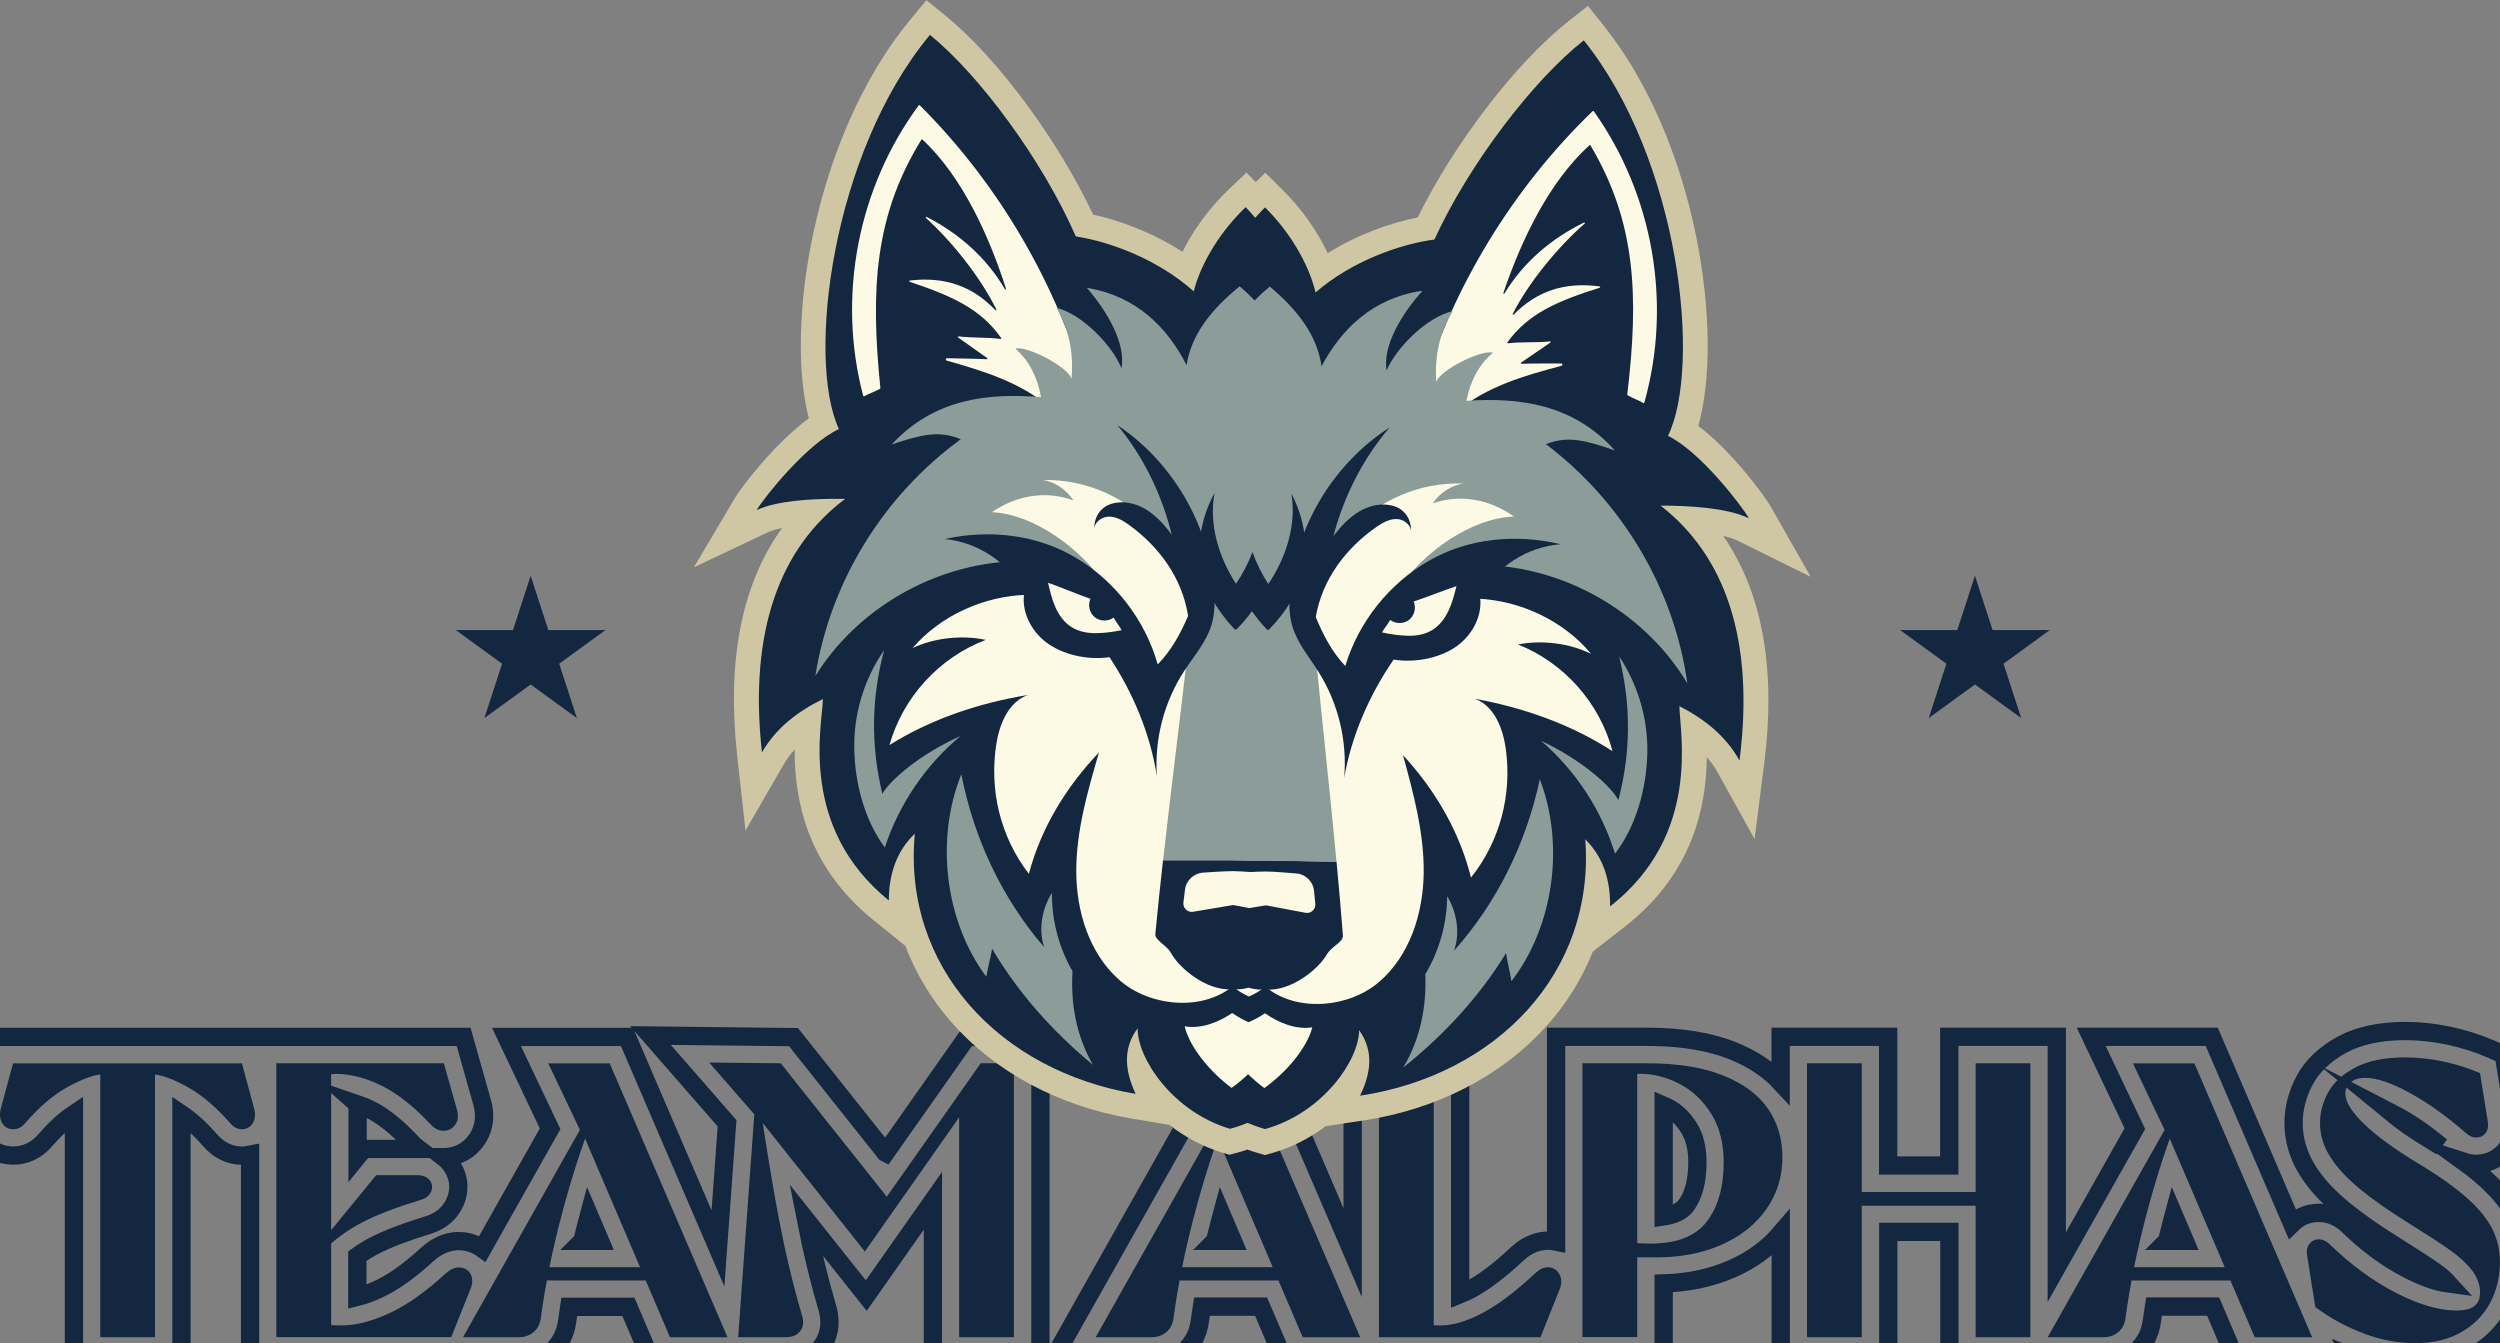
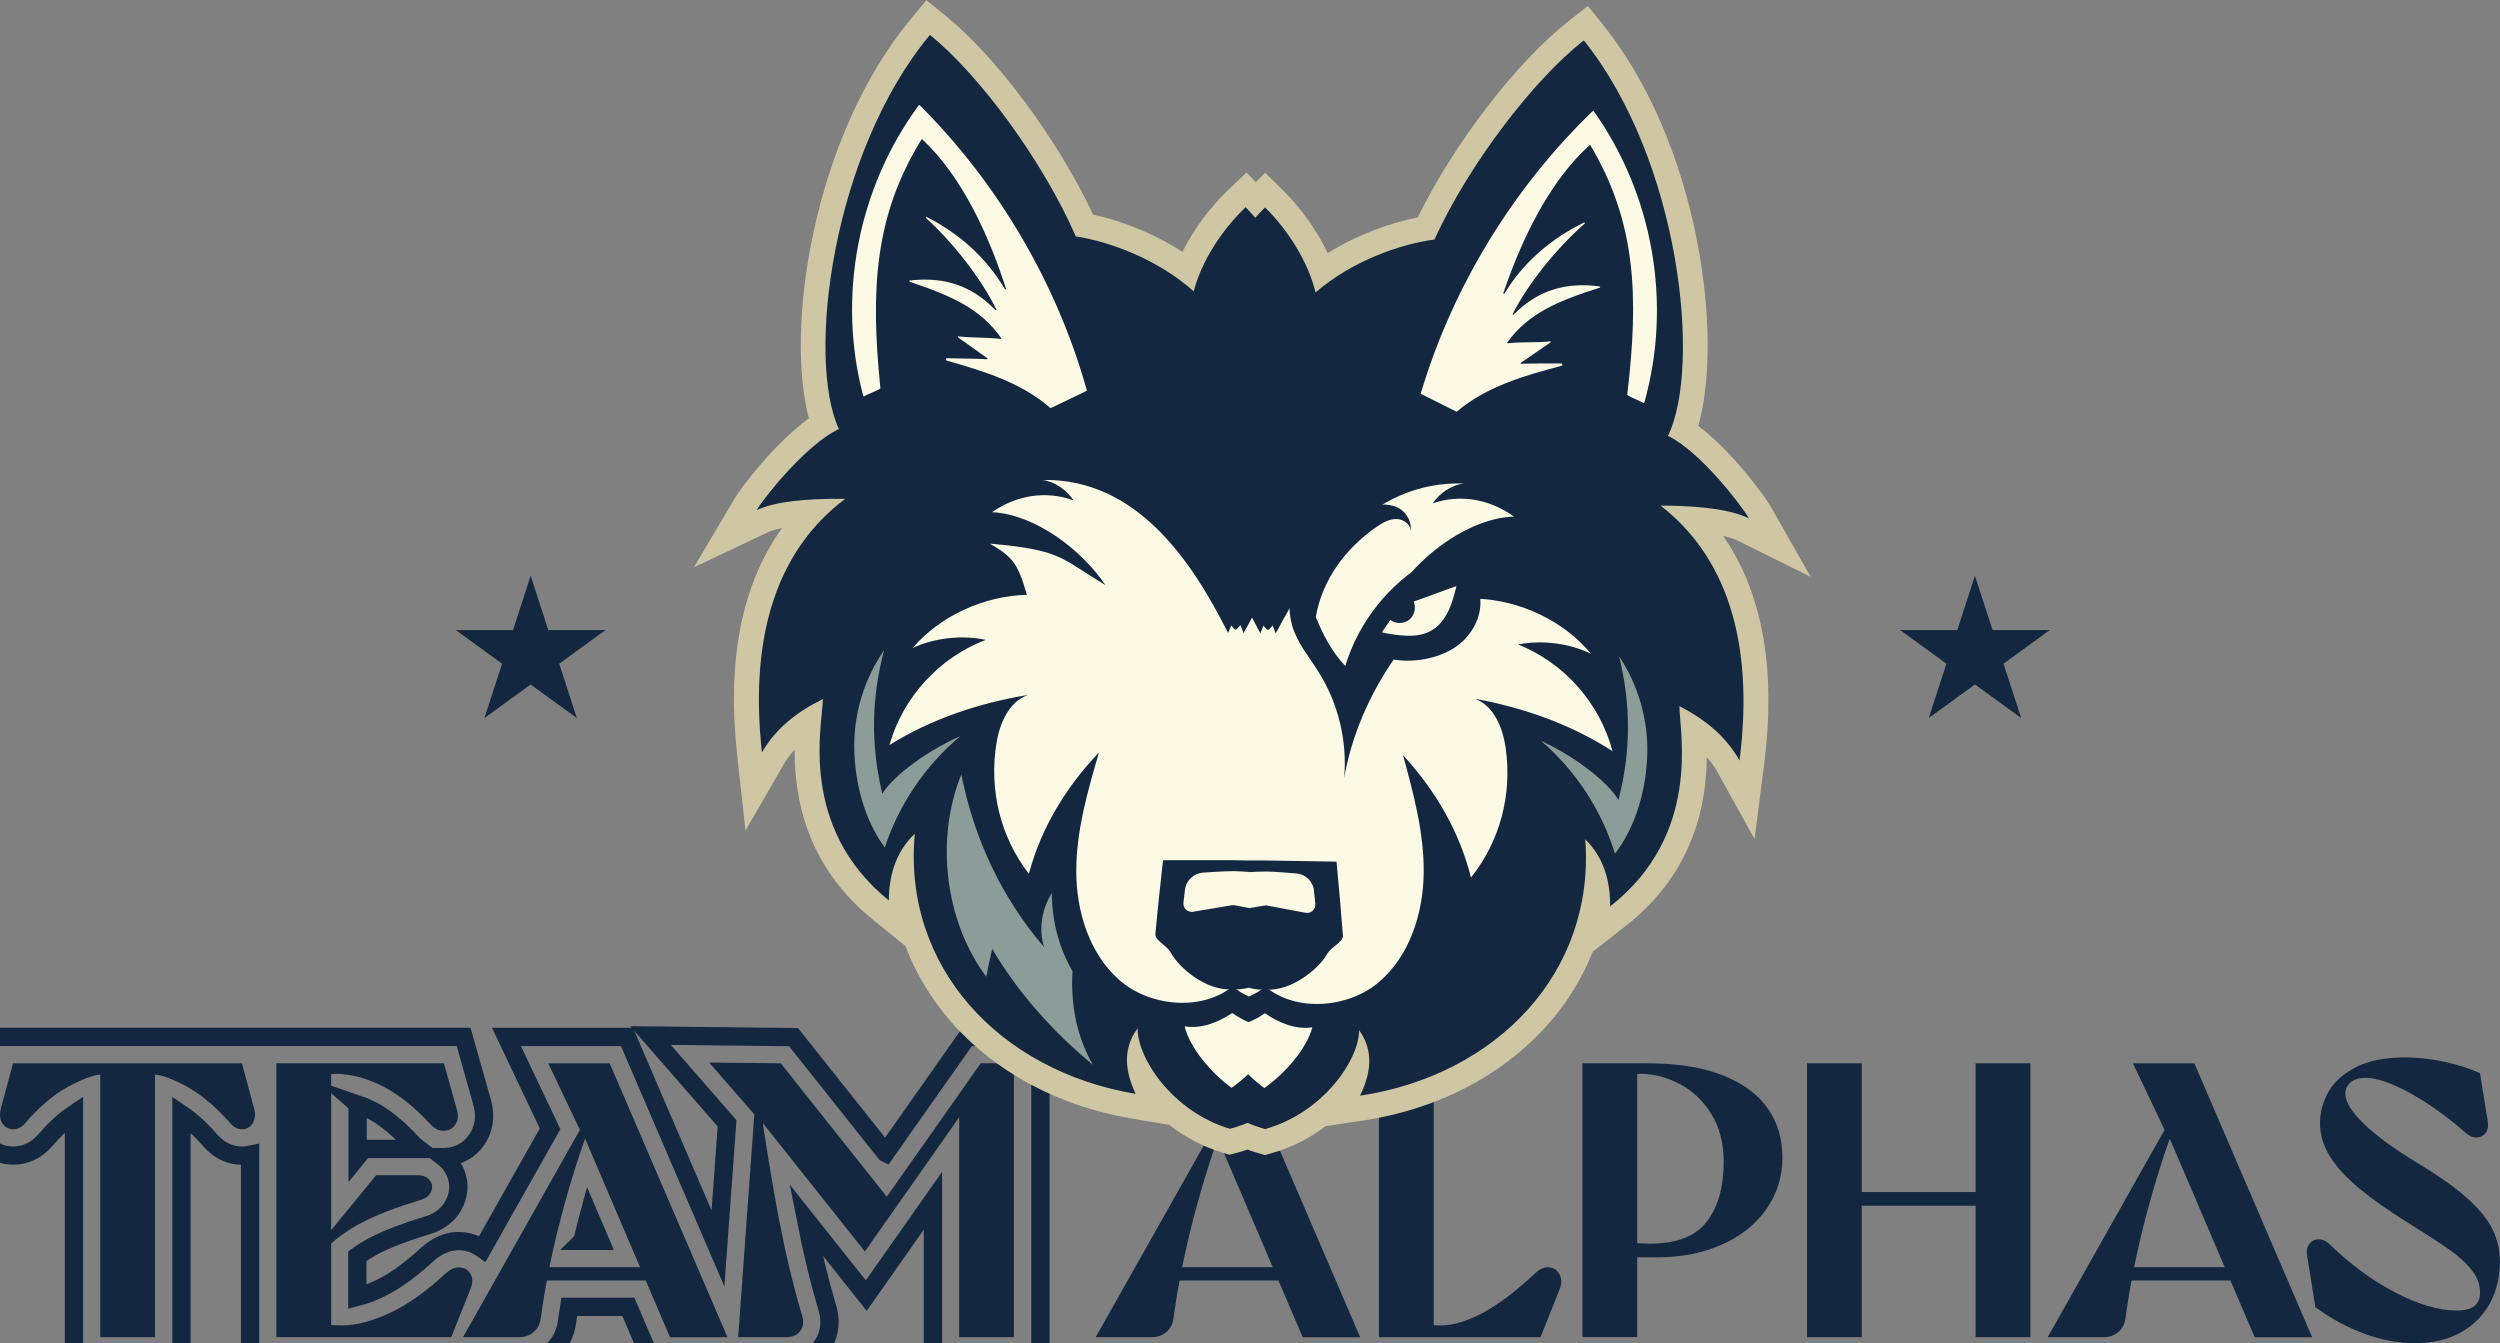
<svg xmlns="http://www.w3.org/2000/svg" id="Layer_1" viewBox="0 0 393.47 211.38">
  <rect x="0" y="0" width="393.47" height="211.38" fill="#808080" stroke="none" />
  <polygon points="310.83 90.62 313.61 99.17 322.6 99.17 315.33 104.46 318.11 113.01 310.83 107.73 303.56 113.01 306.34 104.46 299.06 99.17 308.05 99.17 310.83 90.62" style="fill:#132840; stroke-width:0px;" />
  <polygon points="83.52 90.62 86.3 99.17 95.29 99.17 88.01 104.46 90.79 113.01 83.52 107.73 76.24 113.01 79.02 104.46 71.75 99.17 80.74 99.17 83.52 90.62" style="fill:#132840; stroke-width:0px;" />
  <path d="m15.79,168.15l1.29.99c-.25-.04-.49-.06-.74-.06-1.31,0-3.14.63-5.48,1.88-2.34,1.25-4.66,3.21-6.96,5.88-.53.62-1.16.91-1.88.89-.72-.02-1.27-.34-1.66-.95-.39-.62-.46-1.4-.22-2.34l1.91-7.08h36.03l1.91,7.08c.25.94.17,1.72-.22,2.34-.39.62-.93.93-1.63.95-.7.02-1.31-.28-1.85-.89-2.34-2.67-4.67-4.63-6.99-5.88-2.32-1.25-4.14-1.88-5.45-1.88-.25,0-.49.02-.74.06l1.29-.99v42.31h-8.62v-42.31Z" style="fill:#132840; stroke-width:0px;" />
  <path d="m43.5,167.35h26.36l2.03,7.2c.29.99.22,1.8-.22,2.43-.43.64-1.03.97-1.79.99-.76.02-1.45-.3-2.06-.95-2.63-2.83-5.2-4.87-7.73-6.13-2.53-1.25-4.96-1.88-7.3-1.88-.58.04-1.27.1-2.09.18l1.42-1.29v41.69l-1.05-1.11c.86.08,1.79.12,2.77.12,2.18,0,4.65-.64,7.42-1.91,2.77-1.27,5.74-3.37,8.9-6.28.78-.7,1.55-1.01,2.31-.92.76.08,1.3.45,1.63,1.11.33.66.31,1.42-.06,2.28l-3.02,7.57h-27.53v-43.11Zm7.39,27.77l8.31-10.16h6.47c.9,0,1.56.27,1.97.8.41.53.48,1.12.22,1.76-.27.64-.81,1.08-1.63,1.32-3.9,1.19-6.99,2.38-9.27,3.57-2.28,1.19-4.3,2.67-6.07,4.43v-1.72Z" style="fill:#132840; stroke-width:0px;" />
  <path d="m72.87,210.46l19.58-34.73h.92c-1.89,4.89-3.56,10.11-5.02,15.67-1.46,5.56-2.54,10.91-3.23,16.04-.12.94-.5,1.68-1.14,2.22-.64.53-1.41.8-2.31.8h-8.81Zm11.82-11.02h18.29v2.09h-18.29v-2.09Zm7.14-20.81h-.18l-5.36-11.27h9.67l18.54,43.11h-9.05l-13.61-31.84Z" style="fill:#132840; stroke-width:0px;" />
  <path d="m150.96,175.85l-14.84,21.12-16.69-21-.25-.06-7.57-8.68,11.27.12,16.69,21,14.78-21h5.23v43.11h-8.62v-34.61Zm-32.08-2.83h.62c.99,6.86,2,13.06,3.05,18.6,1.05,5.54,2.29,10.74,3.73,15.58.25.94.12,1.72-.37,2.34s-1.23.92-2.22.92h-7.51l2.71-37.44Z" style="fill:#132840; stroke-width:0px;" />
  <path d="m172.45,210.46l19.58-34.73h.92c-1.89,4.89-3.56,10.11-5.02,15.67-1.46,5.56-2.54,10.91-3.23,16.04-.12.94-.5,1.68-1.14,2.22-.64.53-1.41.8-2.31.8h-8.81Zm11.82-11.02h18.29v2.09h-18.29v-2.09Zm7.14-20.81h-.18l-5.36-11.27h9.67l18.54,43.11h-9.05l-13.61-31.84Z" style="fill:#132840; stroke-width:0px;" />
  <path d="m217.03,167.35h8.62v42.43l-2.4-1.6c1.19.29,2.36.43,3.51.43,1.89,0,4.06-.65,6.53-1.94,2.46-1.29,5.23-3.38,8.31-6.25.78-.74,1.54-1.06,2.28-.95.74.1,1.27.49,1.6,1.17.33.68.33,1.43,0,2.25l-3.02,7.57h-25.43v-43.11Z" style="fill:#132840; stroke-width:0px;" />
  <path d="m249.06,167.35h10.22c4.8,0,8.8.65,11.98,1.94,3.18,1.29,5.52,3.04,7.02,5.23,1.5,2.2,2.25,4.73,2.25,7.61,0,3.08-.85,5.82-2.56,8.22-1.7,2.4-4.06,4.26-7.05,5.57-3,1.31-6.34,1.97-10.04,1.97h-4.31v-2.34c.99.12,2.03.18,3.14.18,4.19,0,7.16-1.16,8.93-3.48,1.76-2.32,2.65-5.43,2.65-9.33,0-3-.66-5.54-1.97-7.64-1.31-2.09-2.99-3.66-5.02-4.71-2.03-1.05-4.1-1.57-6.19-1.57-.45.04-.88.06-1.29.06l.86-.8v42.18h-8.62v-43.11Z" style="fill:#132840; stroke-width:0px;" />
  <path d="m284.4,167.35h8.62v43.11h-8.62v-43.11Zm7.14,20.26h20.94v2.16h-20.94v-2.16Zm19.4-20.26h8.62v43.11h-8.62v-43.11Z" style="fill:#132840; stroke-width:0px;" />
  <path d="m322.28,210.46l19.58-34.73h.92c-1.89,4.89-3.56,10.11-5.02,15.67-1.46,5.56-2.54,10.91-3.23,16.04-.12.94-.5,1.68-1.14,2.22-.64.53-1.41.8-2.31.8h-8.81Zm11.82-11.02h18.29v2.09h-18.29v-2.09Zm7.14-20.81h-.18l-5.36-11.27h9.67l18.54,43.11h-9.05l-13.61-31.84Z" style="fill:#132840; stroke-width:0px;" />
  <path d="m372.13,209.9c-2.73-.99-5.31-2.38-7.73-4.19l-1.29-8.13c-.12-.74,0-1.34.37-1.82.37-.47.85-.71,1.45-.71s1.16.25,1.69.74c3.33,3.24,6.8,5.8,10.44,7.67,3.63,1.87,6.82,2.8,9.58,2.8,1.27,0,2.21-.24,2.8-.71.59-.47.89-1.18.89-2.12,0-1.23-.43-2.4-1.29-3.51-.86-1.11-2.02-2.18-3.48-3.2-1.46-1.03-3.6-2.42-6.44-4.19-3.16-1.97-5.75-3.79-7.76-5.45-2.01-1.66-3.55-3.33-4.62-5.02-1.07-1.68-1.6-3.45-1.6-5.3,0-1.6.41-3.18,1.23-4.74.82-1.56,2.24-2.88,4.25-3.97,2.01-1.09,4.66-1.63,7.94-1.63,1.97,0,3.97.22,6,.65,2.03.43,3.95,1.04,5.76,1.82l1.23,7.64c.12.74,0,1.33-.34,1.79-.35.45-.82.69-1.42.71-.6.02-1.16-.22-1.69-.71-2.96-2.59-5.88-4.68-8.78-6.28-2.89-1.6-5.25-2.4-7.05-2.4-.99,0-1.75.24-2.31.71-.55.47-.83,1.06-.83,1.76,0,1.31,1,2.93,2.99,4.83,1.99,1.91,4.79,3.95,8.41,6.13,3.41,2.05,6.04,3.93,7.91,5.63,1.87,1.7,3.17,3.34,3.91,4.9.74,1.56,1.11,3.22,1.11,4.99,0,2.38-.52,4.55-1.57,6.5-1.05,1.95-2.58,3.49-4.59,4.62-2.01,1.13-4.41,1.69-7.21,1.69-2.59,0-5.25-.49-7.97-1.48Z" style="fill:#132840; stroke-width:0px;" />
  <path d="m139.36,181.43l-14.47-18.2-22.51-.25,12.05,13.81-1.43,19.7-14.32-33.29h-18.97l6.87,14.46-10.65,18.88c-.87-.63-1.9-1.04-3.04-1.17-.23-.02-.45-.04-.68-.04-1.19,0-3,.35-4.89,2.04-2.83,2.61-5.46,4.48-7.82,5.56-1.17.54-2.26.94-3.26,1.19v-6.42c.82-.59,1.69-1.13,2.6-1.61,2.04-1.07,4.92-2.17,8.54-3.28,2-.6,3.52-1.91,4.27-3.69.85-2.02.57-4.16-.75-5.89-.32-.42-.7-.79-1.11-1.11h.18c2.11-.06,3.93-1.06,5.11-2.81.79-1.17,1.57-3.15.78-5.89l-2.89-10.23H-1.13l-2.75,10.19c-.68,2.61.02,4.49.73,5.61,1.12,1.78,2.97,2.83,5.05,2.88h.2c1.89,0,3.64-.82,4.95-2.33,1.55-1.79,3.08-3.21,4.59-4.22v39.28h16.92v-39.25c1.5,1.01,3.04,2.42,4.6,4.2,1.3,1.5,3.04,2.33,4.92,2.33h.19c.37-.01.74-.07,1.09-.14v32.87h42.33c1.87,0,3.59-.61,4.98-1.77,1.43-1.2,2.33-2.88,2.58-4.84.1-.77.22-1.54.34-2.32h9.31l3.82,8.93h20.97c2.24,0,4.18-.88,5.46-2.48,1.32-1.64,1.72-3.77,1.15-5.98l-.04-.13c-1.29-4.35-2.44-9.08-3.41-14.05l9.49,11.94,10.49-14.92v25.63h16.92v-51.41h-11.54l-12.83,18.23Zm-83.09-7.64c.65.22,1.31.5,1.98.83,2.06,1.02,4.26,2.78,6.55,5.25.35.38.71.69,1.07.96-.07,0-8.63,0-8.63,0l-.96,1.18v-8.21Zm35.39,21.5c.23-.94.46-1.89.71-2.83.11-.42.22-.83.33-1.24l1.74,4.08h-2.79Z" style="fill:none; stroke:#132840; stroke-miterlimit:10; stroke-width:2.88px;" />
-   <path d="m396.11,191.81c-.98-2.07-2.57-4.09-4.87-6.19-.98-.89-2.11-1.8-3.42-2.75.71.23,1.37.3,1.9.3h.22c1.83-.07,3.45-.89,4.56-2.33.74-.96,1.54-2.61,1.15-4.98l-1.59-9.88-2.09-.9c-2.05-.89-4.25-1.58-6.54-2.07-2.31-.49-4.62-.74-6.87-.74-3.96,0-7.3.72-9.92,2.13-2.74,1.48-4.74,3.4-5.95,5.69-1.13,2.15-1.71,4.4-1.71,6.67,0,2.64.76,5.17,2.25,7.52,1.29,2.04,3.14,4.06,5.48,6,2.15,1.78,4.91,3.72,8.21,5.77,2.75,1.72,4.85,3.08,6.24,4.06.9.64,1.65,1.28,2.22,1.91-1.83-.24-3.99-1-6.43-2.26-3.25-1.67-6.42-4.01-9.44-6.95l-.08-.08c-1.65-1.52-3.36-1.84-4.51-1.84-1.61,0-3.06.6-4.17,1.7l-12.65-29.41h-18.97l6.87,14.46-12.29,21.79v-36.25h-16.92v20.26h-9.62v-20.26h-16.92v7.18c-1.88-2.03-4.37-3.69-7.43-4.94-3.67-1.49-8.22-2.24-13.54-2.24h-14.37v32.24c-.15-.03-.3-.07-.46-.09-.28-.04-.55-.06-.83-.06-1.2,0-3.02.37-4.84,2.09-2.79,2.61-5.29,4.5-7.41,5.61-.57.3-1.09.54-1.56.73v-40.53h-16.92v33.98l-14.61-33.98h-18.97l6.87,14.46-20.83,36.95h15.91c1.87,0,3.59-.61,4.98-1.77,1.43-1.2,2.33-2.88,2.59-4.84.1-.76.22-1.54.34-2.32h9.31l3.82,8.93h59.54v-12.58c3.89-.11,7.51-.88,10.76-2.31,3.09-1.35,5.66-3.23,7.67-5.58v20.46h16.92v-20.69h9.62v20.69h24.29c1.87,0,3.59-.61,4.98-1.77,1.43-1.2,2.33-2.88,2.59-4.84.1-.76.22-1.54.34-2.32h9.31l3.82,8.93h18.09l-.52-1.22c.35.14.69.29,1.03.42,3.17,1.14,6.33,1.72,9.38,1.72,3.5,0,6.61-.75,9.24-2.22,2.7-1.52,4.79-3.63,6.21-6.28,1.37-2.55,2.06-5.4,2.06-8.46,0-2.38-.51-4.65-1.51-6.77Zm-13.43-12.31c-2.53-1.53-4.63-2.97-6.27-4.32.29.15.59.31.92.49,2.25,1.24,4.56,2.85,6.89,4.78-.49-.31-1.01-.63-1.54-.95Zm-191.43,15.79c.23-.94.46-1.89.71-2.83.11-.42.22-.83.33-1.24l1.74,4.08h-2.79Zm74.1-5.54c-.67.88-1.85,1.45-3.51,1.7v-17.45c.19.08.38.18.57.27,1.37.71,2.48,1.76,3.4,3.23.9,1.43,1.34,3.21,1.34,5.43,0,2.95-.61,5.25-1.8,6.82Zm75.73,5.54c.23-.94.46-1.89.71-2.83.11-.42.22-.83.33-1.24l1.74,4.08h-2.79Z" style="fill:none; stroke:#132840; stroke-miterlimit:10; stroke-width:2.88px;" />
  <path d="m198.59,179.57c-.76-.21-1.51-.47-2.25-.76-.74.28-1.5.52-2.26.72l-.53.14-.53-.16c-4.45-1.33-8.59-4.11-11.65-7.81-.57-.69-1.09-1.39-1.55-2.11.18.55.41,1.12.69,1.72l1.56,3.36-3.66-.62c-20.45-3.44-34.45-17.4-36.33-35.16-.15.88-.23,1.81-.24,2.8l-.02,4.07-3.16-2.56c-12.22-9.89-12-22.86-11.41-29.67-2.48,1.66-4.35,3.58-5.64,5.83l-2.98,5.16-.65-5.92c-1.84-16.67,1.45-29.45,9.77-38.07-3.49.21-6.21.72-7.83,1.48l-5.77,2.73,3.25-5.49c1.23-2.08,7.04-9.4,12.19-12.65-2.14-6.28-2.18-16.61-.04-27.67,1.54-7.94,5.58-23.01,15.29-34.72l1.24-1.49,1.5,1.22c8.16,6.65,17.75,19.76,23.1,31.51,4.71.88,10.93,3.13,16.24,7.09,1.59-4.01,4.38-8.09,7.79-11.35l1.39-1.33s1.44,1.47,1.49,1.52c.05-.05,1.52-1.5,1.52-1.5l1.37,1.35c3.36,3.32,6.08,7.45,7.6,11.48,5.37-3.87,11.63-6.01,16.35-6.81,5.54-11.65,15.35-24.6,23.63-31.11l1.52-1.2,1.21,1.51c9.51,11.87,13.29,27.01,14.7,34.97,1.96,11.09,1.74,21.42-.51,27.66,5.1,3.34,10.78,10.75,11.97,12.85l3.15,5.54-5.72-2.83c-1.62-.8-4.32-1.36-7.81-1.62,8.18,8.77,11.25,21.6,9.13,38.24l-.75,5.91-2.89-5.21c-1.26-2.27-3.09-4.23-5.54-5.93.48,6.83.47,19.79-11.92,29.48l-3.2,2.5.05-4.06c.01-.99-.05-1.93-.19-2.8-2.18,17.73-16.42,31.45-36.93,34.54l-3.67.55,1.62-3.34c.31-.63.56-1.23.75-1.81-2.74,4.1-7.38,8.1-13.4,9.79l-.53.15-.53-.15Z" style="fill:#132840; stroke-width:0px;" />
  <path d="m146.35,5.47c7.89,6.43,17.77,19.84,22.97,31.74,5.34.81,12.91,3.59,18.56,8.65,1.18-4.67,4.42-9.68,8.17-13.25.52.53,1.02,1.09,1.51,1.67.5-.57,1.02-1.12,1.54-1.64,3.69,3.64,6.84,8.7,7.95,13.39,5.74-4.97,13.35-7.62,18.71-8.33,5.41-11.81,15.51-25.05,23.51-31.35,15.12,18.87,18.59,51.29,13.25,62.25,4.99,2.39,11.59,10.95,12.74,12.98-3.49-1.72-9.83-2-13.77-2-.04,0-.09,0-.13,0,10.04,7.8,14.86,20.93,12.42,40.12-2.15-3.87-5.52-6.54-9.46-8.56.02,4.09,3.55,20.2-10.91,31.52.04-3.88-.91-7.6-3.91-10.57,1.58,20.99-13.96,37.12-35.45,40.36,1.64-3.37,2.28-6.92-.14-10.32,0,4.65-5.65,13.01-14.8,15.57-.96-.27-1.88-.6-2.76-.98-.88.37-1.81.69-2.77.94-9.1-2.72-14.6-11.17-14.53-15.82-2.48,3.36-1.89,6.92-.32,10.32-21.43-3.6-36.69-19.99-34.75-40.95-3.05,2.93-4.07,6.62-4.09,10.51-14.27-11.56-10.47-27.61-10.37-31.7-3.98,1.95-7.39,4.56-9.6,8.4-2.12-19.23,2.92-32.28,13.1-39.9-.47,0-.98-.01-1.52-.01-3.92,0-9.29.3-12.42,1.78,1.19-2.01,7.93-10.46,12.96-12.76-5.15-11.05-1.14-43.4,14.3-62.02m-.54-5.47l-2.47,2.98c-15.34,18.5-19.81,48.63-16.02,62.82-5.4,3.92-10.68,10.92-11.6,12.47l-6.5,10.98,11.53-5.46c.59-.28,1.38-.52,2.34-.72-6.34,8.82-8.71,20.79-7.06,35.76l1.31,11.85,5.96-10.32c.5-.87,1.09-1.68,1.78-2.44-.04,7.53,1.74,18.22,12.36,26.82l5.06,4.09c1.64,4.32,4.05,8.34,7.17,11.92,6.9,7.91,17,13.33,28.43,15.25l5.95,1c2.43,1.9,5.28,3.45,8.42,4.39l1.05.31,1.06-.28c.59-.15,1.17-.33,1.75-.53.57.21,1.15.39,1.74.56l1.05.3,1.05-.3c3.16-.89,6.03-2.39,8.5-4.25l5.97-.9c11.47-1.73,21.65-6.97,28.69-14.76,3.18-3.52,5.65-7.51,7.37-11.8l5.13-4.01c10.76-8.42,12.73-19.08,12.81-26.61.68.77,1.25,1.59,1.74,2.47l5.78,10.42,1.51-11.82c1.9-14.94-.27-26.96-6.45-35.88.95.22,1.74.47,2.33.77l11.44,5.66-6.31-11.09c-.89-1.56-6.05-8.65-11.38-12.66,4.03-14.12.08-44.32-14.95-63.08l-2.42-3.02-3.04,2.39c-8.27,6.5-18.02,19.25-23.75,30.9-4.22.84-9.4,2.64-14.16,5.62-1.69-3.55-4.16-7.05-7.1-9.95l-2.74-2.7-1.49,1.47-1.47-1.5-2.79,2.66c-2.99,2.85-5.52,6.3-7.27,9.82-4.71-3.06-9.86-4.95-14.06-5.86-5.53-11.75-15.06-24.66-23.22-31.3l-3-2.44h0Z" style="fill:#cfc6a3; stroke-width:0px;" />
  <path d="m196.42,169.05c.83.82,1.71,1.56,2.57,2.2,3.25-2.3,6.69-6.19,7.55-9.56-2.54.41-5.3-.71-7.41-2.19-.01,0-.03.02-.04.03-.01,0-.03-.02-.04-.03-.78.53-1.64,1.01-2.55,1.38-.9-.39-1.75-.88-2.52-1.42-.01,0-.03.02-.04.03-.01,0-.03-.02-.04-.03-2.14,1.45-4.91,2.52-7.45,2.07.8,3.39,4.18,7.33,7.39,9.69.87-.62,1.76-1.35,2.6-2.15Z" style="fill:#fcfae4; stroke-width:0px;" />
  <path d="m229.31,64.76c4.63-3.93,10.66-5.65,16.45-7.19.22-.06.17-.38-.05-.37-2.11.03-4.1-.03-6.26.06-.1,0-.14-.12-.06-.18,1.57-1.09,3.05-2.08,4.62-3.17.08-.06.04-.19-.07-.18-2.23.24-4.38.04-6.61.3-.08,0-.14-.09-.09-.15,3.28-4.52,7.82-6.48,14.54-8.6.1-.03.09-.19-.01-.2-5.5-.74-9.87.72-13.53,4.42-.08.08-.21,0-.16-.1,2.58-5.02,7.07-10.48,11.32-14.21.09-.08,0-.21-.11-.16-5.18,2.54-9.51,6.24-12.5,11.15-.06.1-.21.04-.18-.07,2.81-8.26,7.15-17.45,13.55-23.25.05-.04.12-.03.16.02,7.15,12.04,7.65,23.63,5.79,39.22,0,.04.01.08.05.1.74.46,1.74.78,2.49,1.24.06.03.12,0,.14-.06,4.4-15.56,1.41-32.71-7.96-45.89-.04-.05-.11-.06-.15-.01-12.54,12.07-22.09,27.73-27.06,44.41-.01.05,0,.09.04.11.6.3,5.03,2.53,5.56,2.79.03.02.07,0,.1-.02Z" style="fill:#fcfae4; stroke-width:0px;" />
  <path d="m165.32,64.22c-4.56-4.01-10.56-5.83-16.33-7.47-.21-.06-.16-.38.06-.37,2.1.07,4.1.04,6.26.16.1,0,.14-.12.06-.18-1.55-1.12-3.02-2.13-4.57-3.24-.08-.06-.03-.19.07-.18,2.23.28,4.38.11,6.61.41.08.01.14-.08.09-.15-3.21-4.58-7.71-6.61-14.39-8.85-.1-.03-.09-.19.02-.2,5.52-.65,9.86.89,13.45,4.65.08.08.21,0,.16-.1-2.5-5.06-6.89-10.59-11.08-14.4-.08-.08.01-.21.11-.16,5.13,2.63,9.4,6.4,12.31,11.36.06.1.21.04.18-.07-2.67-8.31-6.85-17.57-13.15-23.48-.05-.04-.12-.03-.16.02-7.35,11.92-8.05,23.49-6.46,39.11,0,.04-.01.08-.05.1-.74.45-1.75.75-2.51,1.19-.06.03-.12,0-.14-.06-4.14-15.63-.85-32.73,8.74-45.74.04-.05.11-.05.15-.01,12.33,12.28,21.61,28.1,26.3,44.86.01.05,0,.09-.05.11-.61.29-5.07,2.44-5.6,2.69-.03.02-.07,0-.1-.02Z" style="fill:#fcfae4; stroke-width:0px;" />
  <path d="m194.92,105.25c.68.29,1.36.46,2.05.53.69-.06,1.37-.22,2.06-.5" style="fill:#8c9c99; stroke-width:0px;" />
-   <path d="m200.02,105.3c10.21,4.35,20.25-17.21,34.84-16.32,12.43.76,24.31,7.88,30.71,18.57-2.08-14.88-10.26-28.6-22.26-37.64,3.54-1.41,6.35-.56,10.85.99-6.55-7.33-15.05-8.37-23.35-7.82.52-2.88,1.9-5.7,4.16-7.56-1.76-.58-8.51,2.81-8.91,4.62-.3-3.91.49-7.87,2.59-11.18-3.97.9-8.81,5.61-10.42,9.35-.64-3.9,2.38-8.9,5.66-12.55-7.91,1.14-12.81,6.1-15.89,11.88-.7-4.81-3.67-8.77-8.15-12.54-.82.67-1.62,1.4-2.39,2.19-.75-.8-1.55-1.55-2.35-2.23-4.54,3.7-7.58,7.6-8.36,12.4-2.98-5.83-7.79-10.87-15.69-12.15,3.22,3.71,6.16,8.75,5.45,12.64-1.55-3.76-6.31-8.55-10.26-9.52,2.04,3.35,2.76,7.32,2.39,11.22-.38-1.82-7.06-5.32-8.83-4.77,2.23,1.9,3.55,4.75,4.03,7.63-8.29-.69-16.8.21-23.48,7.43,4.52-1.48,7.35-2.28,10.86-.81-12.15,8.84-20.56,22.42-22.89,37.26,6.58-10.58,18.58-17.5,31.02-18.04,14.61-.64,24.28,21.09,34.56,16.91" style="fill:#8c9c99; stroke-width:0px;" />
  <path d="m199.21,105.29s.08.03.12.05c.03-.01.06-.02.09-.03.03.01.06.02.09.03,0,0,.01,0,.02,0,0,0,.01,0,.02,0,.03-.01.06-.02.09-.03.03.01.06.02.09.03.04-.01.08-.03.12-.04" style="fill:#8c9c99; stroke-width:0px;" />
  <path d="m194.72,105.25s-.08.03-.12.04c-.03-.01-.06-.02-.09-.03-.03.01-.06.02-.09.03,0,0-.01,0-.02,0,0,0-.01,0-.02,0-.03-.01-.06-.02-.09-.03-.03.01-.06.02-.09.03-.04-.02-.08-.03-.12-.05" style="fill:#8c9c99; stroke-width:0px;" />
  <path d="m197.04,97.16c.45.84.89,1.68,1.31,2.51.08-.16.94-2.25,1.02-2.42.03.07.07.13.1.2.03-.07.07-.13.1-.2,0,0,.01.02.02.04,0-.02.02-.03.02-.04.03.07.07.13.1.2.03-.07.07-.13.1-.2.08.16.9,2.27.98,2.43,5.95-11.32,14.84-24.1,29.63-23.58-1.97.22-3.81,1.49-4.94,3.12,4.41-1.51,9-.64,12.8,2.08-6.78.23-14.17,5.62-18.05,11.18,7.24-4.19,6.93-5.41,18.31-6.22-3.68,2.04-4.46,3.06-5.98,7.96.12-.07.12.07,0,0,6.74.3,13.53,3.48,17.85,8.68-3.41-1.67-7.76-2.21-11.49-1.47,7.27,2.9,12.87,9.23,14.87,16.8-6.5-4.22-14.04-6.87-21.66-8.25,3.02,1.1,4.4,4.6,4.85,7.79,1.02,7.27-.88,14.61-5.47,20.35-1.81-7.28-5.63-13.76-10.7-19.28,1.67,6.11,3.35,12.32,3.26,18.65-.1,6.33-2.21,12.92-7.01,17.05-4.8,4.13-13.06,4.82-17.91.75,0,0,0,0,0,0,0,0,0,0,0,0,0,0,0,0,0,0,0,0,0,0,0,0-.79.64-1.66,1.15-2.59,1.55-.92-.41-1.78-.94-2.56-1.6,0,0,0,0,0,0,0,0,0,0,0,0,0,0,0,0,0,0,0,0,0,0,0,0-4.92,3.99-13.17,3.16-17.89-1.05-4.73-4.21-6.73-10.83-6.72-17.17.01-6.33,1.8-12.51,3.57-18.59-5.17,5.43-9.1,11.85-11.03,19.1-4.49-5.81-6.26-13.18-5.12-20.44.5-3.18,1.94-6.65,4.98-7.71-7.65,1.25-15.23,3.77-21.8,7.88,2.12-7.53,7.83-13.77,15.15-16.55-3.71-.8-8.07-.33-11.51,1.28,4.4-5.12,11.24-8.19,17.99-8.37-.12.07-.12-.07,0,0-1.43-4.93-2.2-5.96-5.84-8.06,11.37,1.01,11.03,2.22,18.2,6.53-3.79-5.62-11.09-11.14-17.86-11.48,3.84-2.65,8.44-3.45,12.83-1.86-1.1-1.65-2.92-2.95-4.89-3.21,14.8-.27,23.47,12.65,29.23,24.08.08-.16.94-2.25,1.02-2.41.03.07.07.13.1.2.03-.07.07-.13.1-.2,0,0,.01.02.02.04,0-.02.02-.03.02-.04.03.07.07.13.1.2.03-.07.07-.13.1-.2.08.16.9,2.27.98,2.43.43-.82.88-1.65,1.35-2.49Z" style="fill:#fcfae4; stroke-width:0px;" />
  <path d="m196.71,135.43h2.56s.01,0,.01,0h.07s11,.18,11,.18c.37,3.87.71,7.74,1.01,11.61.08,1.07-1.77,1.67-2.56,3.04-1.25,2.19-5.51,5.77-9.55,5.49-.04,0-.1.02-.15.03-.05,0-.1-.03-.15-.03-.81.04-1.63-.07-2.43-.3-.8.21-1.62.31-2.43.26-.04,0-.1.02-.15.03-.05,0-.1-.03-.15-.03-4.05.2-8.24-3.44-9.45-5.66-.76-1.38-2.6-2.01-2.5-3.08.37-3.86.77-7.73,1.21-11.59h11.01s.07.01.07.01h.01s.07,0,.07,0l2.49.04Z" style="fill:#132840; stroke-width:0px;" />
-   <path d="m197.06,94.52c.63-.14,1.28-.15,1.91.03.05-.02.1-.03.15-.03.05,0,.1.02.15.03.03,0,.08-.02.11-.03.03,0,.07.02.1.03.03,0,.07-.02.1-.02,0,0,.01,0,.02,0,0,0,.01,0,.02,0,.03,0,.07.02.1.03.03,0,.07-.02.1-.02.03,0,.08.02.11.03.05-.02.1-.02.15-.03.05,0,.09.02.15.04,2.08-.55,4.28.84,5.36,2.69,1.09,1.86,1.31,4.07,1.52,6.2,1.04,10.72,2.24,21.44,3.24,32.17l-11-.18h-.07s-.01,0-.01,0h-.07s-2.49,0-2.49,0l-2.49-.04h-.07s-.01,0-.01,0h-.07s-11.01-.01-11.01-.01c1.18-10.71,2.56-21.4,3.79-32.11.24-2.13.51-4.33,1.62-6.17,1.12-1.83,3.34-3.18,5.41-2.6.05-.02.1-.03.15-.03.05,0,.1.02.15.03.03,0,.08-.02.11-.03.03,0,.07.02.1.03.03,0,.07-.02.1-.02,0,0,.01,0,.02,0,0,0,.01,0,.02,0,.03,0,.07.02.1.03.03,0,.07-.02.1-.02.03,0,.08.02.11.03.05-.02.1-.02.15-.03.05,0,.09.02.15.04.64-.17,1.28-.15,1.91,0Z" style="fill:#8c9c99; stroke-width:0px;" />
  <path id="Eye_right" d="m218.72,67.27c-8.68,5.57-14.6,15.23-15.65,25.49-.2,1.91-.23,3.88.31,5.73.78,2.71,2.69,4.93,4.18,7.32,3.08,4.91,4.5,10.84,4,16.61,1.17-6.67,3.95-13.03,7.78-18.61,3.15.51,6.79-.11,9.49-1.81,2.7-1.7,4.55-4.91,4.11-8.07,2.37-4.66,7.48-7.91,12.69-8.27-7.02-1.67-14.51-.99-20.76,2.61-6.25,3.6-11.05,9.64-13.14,16.55-2.07-2.17-3.51-4.93-4.64-7.71,1-5.86,4.7-10.83,9.6-14.21.95-.65,2.02-1.25,3.17-1.21s2.33,1.01,2.21,2.15c.13-1.9-.8-3.56-2.61-4.16s-3.83-.17-5.48.79-2.95,2.4-4.12,3.9c1.65-6.24,4.65-12.21,8.85-17.09Z" style="fill:#132840; stroke-width:0px;" />
-   <path id="Eye_right-2" d="m175.86,66.91c8.58,5.72,14.34,15.48,15.21,25.75.16,1.92.16,3.88-.4,5.72-.83,2.7-2.77,4.88-4.31,7.25-3.16,4.86-4.69,10.76-4.28,16.54-1.05-6.69-3.73-13.09-7.46-18.74-3.16.46-6.78-.23-9.45-1.97-2.67-1.75-4.47-4.99-3.97-8.14-2.29-4.7-7.34-8.04-12.55-8.48,7.04-1.55,14.52-.74,20.71,2.96,6.19,3.7,10.89,9.83,12.85,16.77,2.11-2.14,3.6-4.87,4.78-7.63-.9-5.88-4.52-10.91-9.36-14.37-.94-.67-2-1.29-3.15-1.26s-2.35.97-2.25,2.11c-.1-1.9.86-3.55,2.68-4.12s3.84-.11,5.46.88,2.91,2.45,4.05,3.97c-1.54-6.26-4.44-12.28-8.56-17.24Z" style="fill:#132840; stroke-width:0px;" />
  <path id="iris_Right" d="m222.5,94.68c.42.98.11,2.22-.73,2.88-.84.66-2.13.66-2.97.01-.37.67-.92,1.29-1.29,1.96,1.32.3,2.67.49,4.02.53s2.74-.19,3.89-.9c1.15-.7,1.99-1.84,2.57-3.06s.91-2.54,1.24-3.85c-2.21.74-4.51,1.68-6.71,2.41Z" style="fill:#fcfae4; stroke-width:0px;" />
  <path id="iris_Right-2" d="m171.62,94.25c-.44.97-.15,2.22.68,2.89s2.12.7,2.97.06c.36.68.9,1.3,1.26,1.98-1.32.28-2.67.45-4.02.47s-2.74-.24-3.88-.96c-1.14-.72-1.96-1.87-2.51-3.1s-.86-2.55-1.17-3.87c2.19.77,4.48,1.75,6.67,2.53Z" style="fill:#fcfae4; stroke-width:0px;" />
  <path d="m197.04,96.2c.71,1.02,1.5,1.98,2.34,2.86.1.1.26.1.36,0,2.64-2.67,4.86-6.15,5.48-9.85.66-3.94-.11-8-1.98-11.53.85,4.9-.84,10.12-3.62,14.24-1.01-1.56-1.87-3.26-2.5-5.04-.66,1.77-1.55,3.46-2.59,5-2.71-4.17-4.31-9.41-3.37-14.3-1.93,3.5-2.77,7.54-2.18,11.49.55,3.7,2.71,7.22,5.31,9.94.1.1.26.1.36,0,.86-.86,1.67-1.81,2.39-2.82Z" style="fill:#132840; stroke-width:0px;" />
  <path d="m196.69,137.26c.8-.05,1.61-.09,2.42-.09.04,0,.07,0,.11,0,.01,0,.03,0,.04,0,.01,0,.03,0,.04,0,.04,0,.07,0,.11,0,1.54.03,3.06.19,4.58.3s2.68,1.27,2.82,2.75c.07.66.12,1.32.2,1.98.11.89-.66,1.63-1.54,1.46l-6.16-1.16h-.08s-.05.01-.05.01h-.08s-2.47.41-2.47.41l-2.46-.47h-.08s-.05.01-.05.01h-.08s-6.18,1.04-6.18,1.04c-.88.15-1.64-.6-1.52-1.49.09-.66.16-1.32.24-1.97.17-1.47,1.39-2.61,2.87-2.7s3.05-.22,4.59-.23c.04,0,.07,0,.11,0,.01,0,.03,0,.04,0,.01,0,.03,0,.04,0,.04,0,.07,0,.11,0,.81.02,1.61.07,2.42.13Z" style="fill:#fcfae4; stroke-width:0px;" />
-   <path d="m227.77,141.03c-.03,4.31-1.24,8.61-3.45,12.31.22,5.21-.8,10.19-3.46,14.67,6.29-5.01,11.98-11.13,16.17-18,.27,1.67.58,2.75.85,4.42,6.7-8.69,8.41-21.54,4.47-31.78-2.16,10.04-6.67,19.31-13.5,26.98.99-2.8.44-6.06-1.09-8.6Z" style="fill:#8c9c99; stroke-width:0px;" />
  <path d="m165.56,140.5c-.04,4.31,1.09,8.63,3.24,12.36-.31,5.2.62,10.2,3.21,14.73-6.21-5.12-11.79-11.33-15.86-18.27-.3,1.67-.63,2.74-.92,4.41-6.55-8.8-8.04-21.68-3.93-31.86,1.99,10.08,6.34,19.42,13.04,27.21-.94-2.82-.34-6.06,1.23-8.58Z" style="fill:#8c9c99; stroke-width:0px;" />
  <path d="m242.54,116.59c5.44,4.68,9.53,10.91,11.64,17.77,3.32-4.32,4.91-10.13,5.08-15.58.17-5.45-1.4-10.94-4.43-15.47,1.89,7.62,1.86,15.01-.11,22.61-1.14-2.12-5.71-6.3-12.18-9.33Z" style="fill:#8c9c99; stroke-width:0px;" />
  <path d="m151.21,115.81c-5.52,4.59-9.71,10.75-11.95,17.57-3.24-4.38-4.73-10.21-4.81-15.66-.08-5.45,1.59-10.91,4.7-15.39-2.02,7.58-2.11,14.98-.28,22.61,1.18-2.1,5.82-6.2,12.34-9.12Z" style="fill:#8c9c99; stroke-width:0px;" />
</svg>